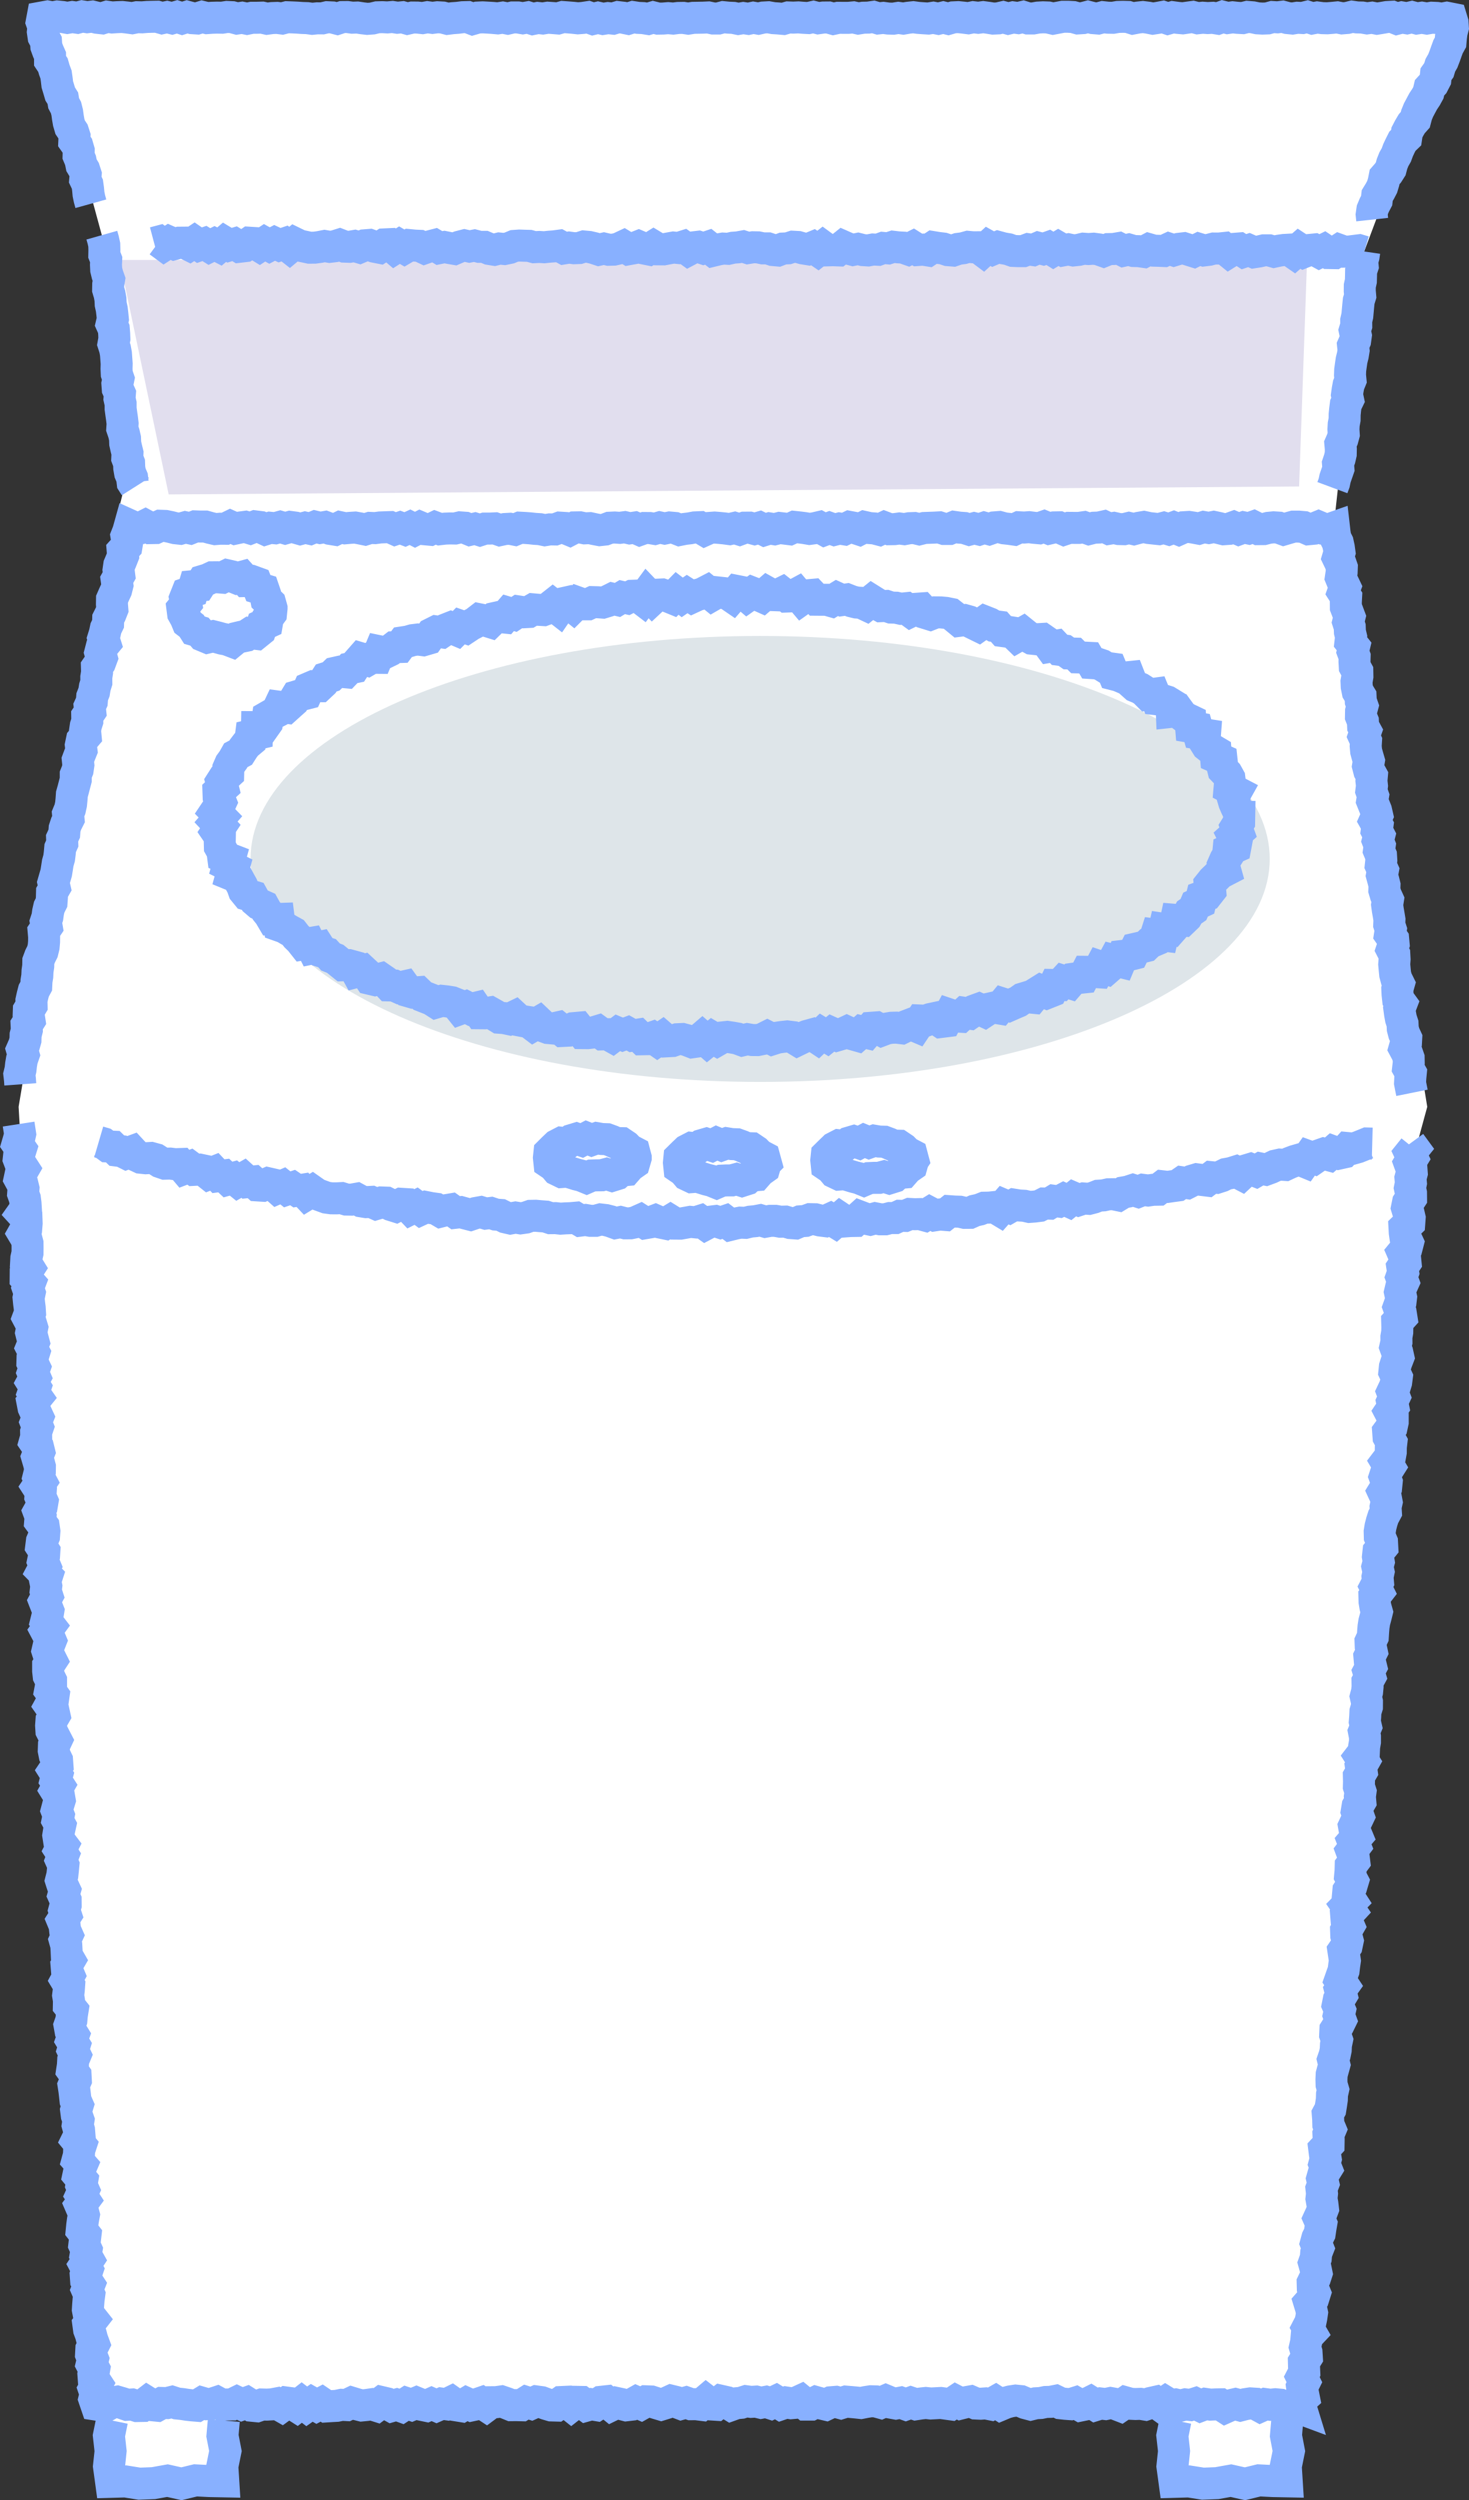
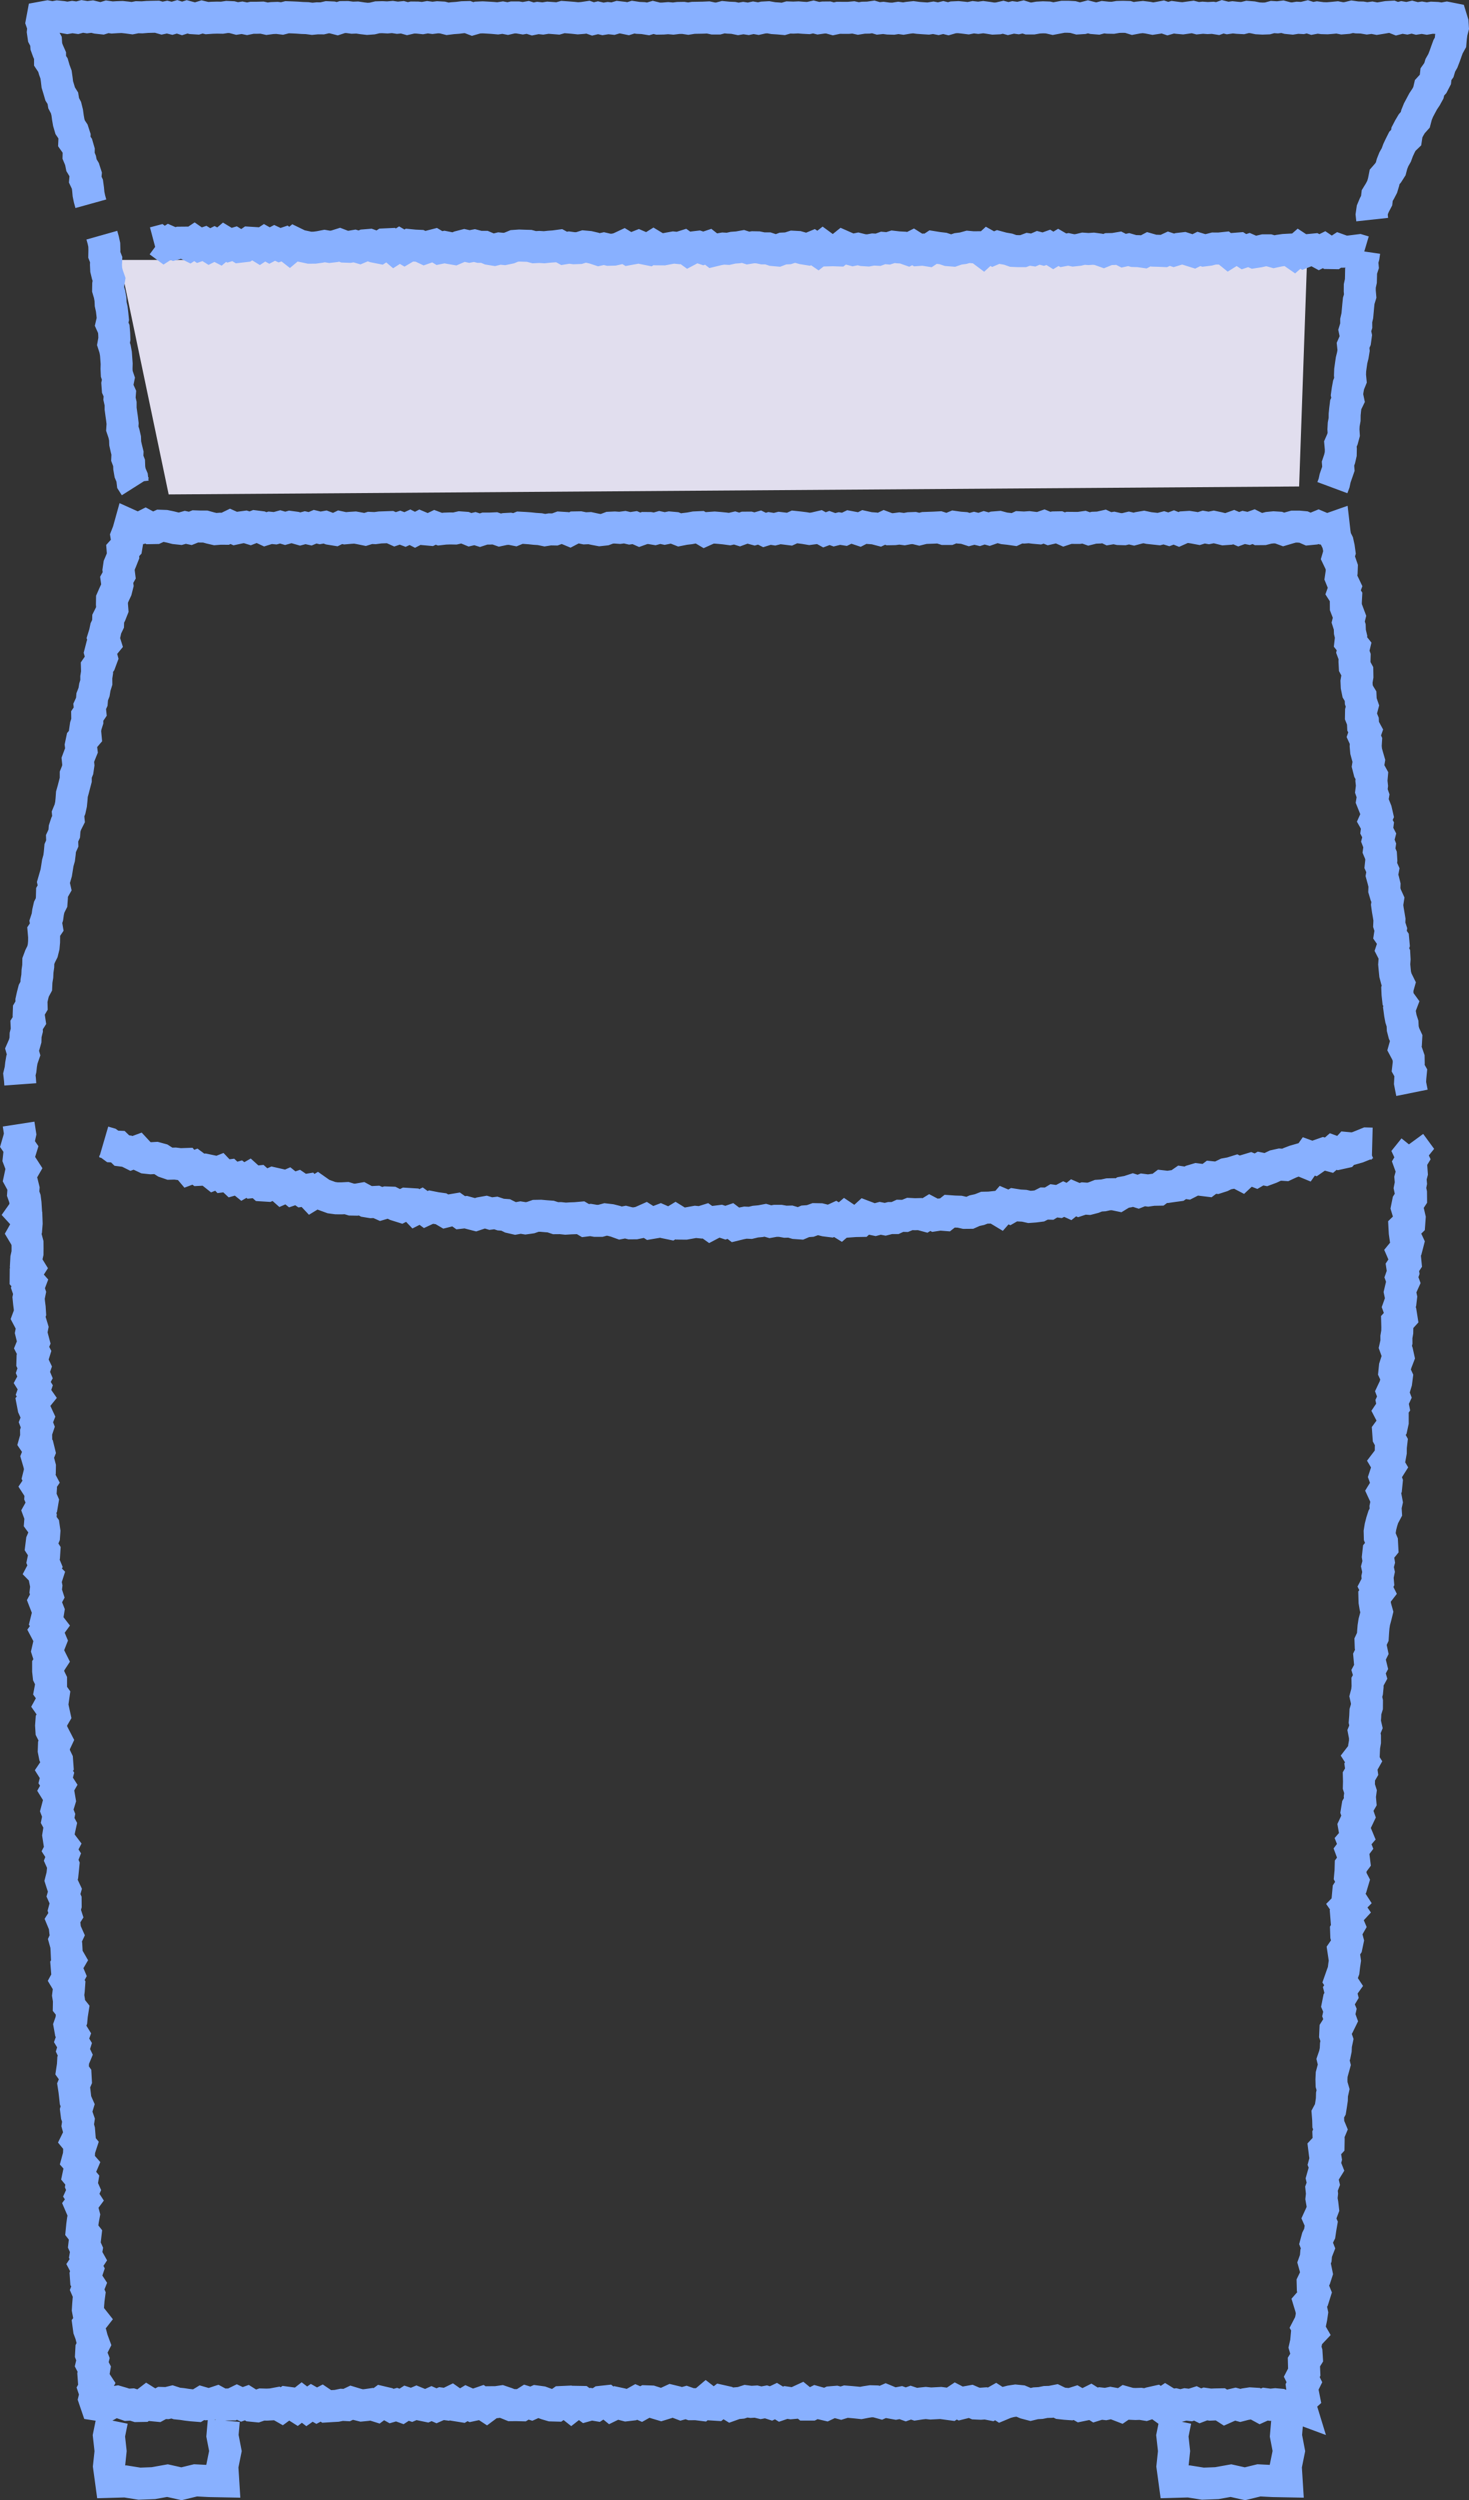
<svg xmlns="http://www.w3.org/2000/svg" id="_レイヤー_2" data-name="レイヤー 2" viewBox="0 0 326.87 556.25">
  <rect x="0" y="0" width="326.87" height="556.25" fill="#333333" stroke="none" />
  <defs>
    <style>.cls-4{fill:none;stroke:#88b0ff;stroke-width:7.12px}</style>
  </defs>
  <g id="_レイヤー_2-2" data-name="レイヤー 2">
-     <path d="m4.14 246.25 22.47-133.67 3.36-13.41-7.31-46.85L9.46 3.83l313.58.13-19.49 51.99-6.83 61.57 20.86 128.73-3.4 12.45-24.84 276.75-2.97 6.56v10.1h-24.96v-16.66l-211.67-1.58v18.24H24.77l-2.91-17.36-2.06-22.46L4.14 246.25z" style="stroke-width:0;fill:#fff" />
-     <path d="M282.53 191.1c0 27.4-50.76 49.61-113.39 49.61S55.75 218.5 55.75 191.1s50.76-49.61 113.39-49.61 113.39 22.21 113.39 49.61Z" style="fill:#dee5e9;stroke-width:0" />
    <path d="M289.07 108.23 37.53 110 26.61 57.83h264.23l-1.77 50.4z" style="fill:#e1deee;stroke-width:0" />
-     <path d="m303.55 56.01-1.11-.33-1.12.14-1.11.14-1.12.03-1.11-.4-1.12.73-1.12-.02-1.11-.75-1.12.56-1.11-.6-1.12.11-1.11.44-1.11-.73-1.13.99-1.11-.77-1.11.06-1.12.16-1.11.24-1.12-.32h-1.11l-1.12.26-1.11.17-1.12-.49-1.11.37-1.11-.72-1.12.09-1.12.7-1.1-.89-1.12.12-1.11-.01-1.12.29-1.12.14-1.11-.34-1.12.56-1.11-.35-1.11-.36-1.11.13-1.12.34-1.11-.37-1.12.52-1.11-.05-1.11-.03-1.12-.32-1.12.59-1.12-.16-1.12-.03-1.11-.32-1.13.25-1.11-.57-1.12.19-1.12.02-1.12.46-1.12-.4-1.11-.15-1.12.08-1.12-.08-1.12.27-1.12.12-1.12-.24-1.11.21-1.12-.65-1.12.68-1.11-.69-1.12.4-1.12-.29-1.12.49-1.11-.17-1.12.42h-1.11l-1.12-.05-1.11-.39-1.12-.19-1.11-.3-1.12.48-1.11-.62-1.12 1.03-1.11-.83-1.12.01-1.11-.1-1.12.31-1.11.14-1.11.38-1.12-.09-1.11-.37-1.11-.13-1.11-.18-1.12.74-1.11-.18-1.11.08-1.11-.7-1.11.56-1.11-.39-1.12-.06-1.11-.13-1.11.36-1.11-.1-1.12.41-1.12-.06-1.11.21-1.12-.07-1.12-.28-1.11.23-1.12-.3-1.11-.49-1.12.9-1.11-.04-1.11.03-1.12-.82-1.11.87-1.11-.76-1.11.46-1.12-.18-1.12-.32-1.11-.06-1.12.36-1.11.05-1.12.43-1.11-.1-1.11-.37h-1.11l-1.11-.23-1.1-.02-1.11.18-1.11-.36-1.11.2-1.1.08-1.11.25-1.1-.06-1.11.2-1.11.27-1.1-.87-1.1.37-1.11-.37-1.1.13-1.11.59-1.1-.79-1.11.35-1.1-.11-1.11.2-1.1.21-1.11-.01-1.11-.67-1.11.69-1.11-.22-1.1-.47-1.11.44-1.11.2-1.1-.67-1.11.52-1.1.25-1.11.03-1.1-.26-1.11.25-1.1-.36-1.11-.26-1.1-.1-1.11.35-1.11.04-1.1-.15-1.11.18-1.1-.6-1.11.15-1.11.08-1.11.12-1.1-.07-1.11.06-1.11-.3-1.11-.03-1.11-.04-1.11.08-1.11.46-1.11.23-1.11-.11-1.11.28-1.11-.18-1.1-.47h-1.11l-1.11-.29-1.12.22-1.1-.25-1.12.29-1.11.48-1.11-.19-1.11-.22-1.12.23-1.1-.66-1.12.29-1.11.39-1.11-.52-1.11-.05-1.11-.11-1.12.66-1.11-.65-1.12.72-1.1-.94-1.12.05-1.12.74-1.11-.22-1.1-.4-1.11.09-1.11.47-1.11-.33-1.11.19-1.11-.04-1.11-.43-1.11.35-1.11.13-1.11-.19-1.12.22-1.11.15-1.12.01-1.11-.24-1.11-.23-1.11-.54-1.12.94-1.11-.87-1.12.38-1.1-.52-1.13.6-1.1-.62-1.12.74-1.11-.68-1.11-.07-1.12.77-1.12.13-1.1-.68-1.12.34-1.11-.67-1.13.96-1.11-.57-1.13.57-1.1-.69-1.12.39-1.11-.77-1.13.75-1.11-.55-1.13.01-1.12.31-1.11-.49-1.14.73-1.11-.82-1.13.3M305.34 254.43l-1.15-.03-1.03.42-1.04.42-1.06.3-1.17-.11-.9.98-1.08.24-1.25-.46-.94.82-1.22-.33-1.05.37-.98.68-1.24-.45-.86 1.22-1.24-.51-1.07.31-1.05.4-1.03.48-1.15-.08-1.08.24-1.03.49-1.05.39-1.18-.24-1.01.59-1.23-.49-1.06.32-.96.9-1.25-.65-1.06.33-1.09.2-1.04.51-1.06.34-1.15-.12-.99.75-1.15-.14-1.15-.15-1.07.32-1.04.53-1.15-.17-1.01.7-1.1.15-1.1.16-1.14-.13-1 .76-1.12.02-1.1.16-1.15-.15-1.05.42-1.18-.38-1.07.35-1.1.19-1.03.63-1.15-.24-1.12.02-1.09.24-1.11.07-1.06.42-1.08.28-1.13-.08-1.08.36-1.18-.51-1.01.82-1.19-.54-1.05.55-1.14-.16-1.04.63-1.12-.03-1.06.54-1.1.14-1.11.08-1.15-.26-1.12-.06-1.14-.18-1.05.6-1.17-.5-1 1.14-1.18-.71-1.11.12-1.11.02-1.07.42-1.09.24-1.08.48-1.11.01-1.14-.26-1.11-.03-1.12-.08-1.05.83-1.12-.09-1.1.17-1.16-.61-1.06.65-1.14-.31-1.11.03-1.12-.06-1.08.44-1.11-.03-1.09.5h-1.11l-1.09.28h-1.12l-1.12-.22-1.1.3-1.13-.24-1.13-.43-1.06.96-1.11.02-1.11.08-1.15-.77-1.07.92-1.15-.71-1.09.5-1.12-.14-1.12-.28-1.11-.02-1.1.4-1.11.08-1.09.47-1.12-.08-1.12-.33-1.11.03-1.12-.2h-1.11l-1.11.2-1.12-.33-1.1.21-1.11.1-1.11.27-1.11-.05-1.11.22-1.11.27-1.12-.85-1.11.38-1.11-.37-1.11.14-1.12.59-1.11-.79-1.11.35-1.11-.11-1.11.2-1.12.2-1.11-.01-1.1-.68-1.12.68-1.11-.23-1.11-.49-1.12.43-1.11.19-1.1-.7-1.12.5-1.12.23-1.12.01-1.1-.28-1.12.22-1.1-.4-1.1-.28-1.11-.13-1.13.31h-1.11l-1.11-.19-1.12.14-1.08-.64-1.12.1-1.11.04-1.12.07-1.11-.12-1.11.01-1.09-.36-1.11-.08-1.11-.1-1.11.02-1.14.4-1.13.16-1.1-.18-1.14.21-1.09-.25-1.08-.54-1.11-.08-1.08-.36-1.13.14-1.09-.33-1.13.2-1.16.39-1.09-.28-1.09-.3-1.13.13-1.05-.75-1.13.19-1.15.29-1.06-.62-1.1-.15-1.1-.22-1.18.55-1.03-.76-1.19.6-1-1.05-1.11-.07-1.2.61-1.08-.34-1.05-.53-1.12-.04-1.16.34-1.06-.47-1.14.06-1.09-.18-1.05-.57-1.15.2-1.12-.02-1.08-.33-1.13.06-1.13-.01-1.1-.15-1.07-.39-1.06-.39-1.01-.71-1.25.76-.96-1.02-1.16.19-1.01-.69-1.2.41-.98-.79-1.23.54-.97-.86-1.09-.25-1.24.55-1.12-.07-.96-.86-1.16.12-.96-.87-1.29.74-.97-.78-1.21.34-.95-.89-1.17.15-.92-.97-1.25.5-.97-.77-1.08-.23-1.16.06-.97-.72-1.25.47-.89-1.05-1.15.04-1.11-.14-1.16.03-1.05-.36-.99-.63-1.07-.29-1.16.07-1.12-.12-1.02-.48-.88-.95-1.3.48-1-.5-1.12-.14-.89-.87-1.14-.05-.94-.69-1.06-.31" class="cls-4" />
+     <path d="m303.55 56.01-1.11-.33-1.12.14-1.11.14-1.12.03-1.11-.4-1.12.73-1.12-.02-1.11-.75-1.12.56-1.11-.6-1.12.11-1.11.44-1.11-.73-1.13.99-1.11-.77-1.11.06-1.12.16-1.11.24-1.12-.32h-1.11l-1.12.26-1.11.17-1.12-.49-1.11.37-1.11-.72-1.12.09-1.12.7-1.1-.89-1.12.12-1.11-.01-1.12.29-1.12.14-1.11-.34-1.12.56-1.11-.35-1.11-.36-1.11.13-1.12.34-1.11-.37-1.12.52-1.11-.05-1.11-.03-1.12-.32-1.12.59-1.12-.16-1.12-.03-1.11-.32-1.13.25-1.11-.57-1.12.19-1.12.02-1.12.46-1.12-.4-1.11-.15-1.12.08-1.12-.08-1.12.27-1.12.12-1.12-.24-1.11.21-1.12-.65-1.12.68-1.11-.69-1.12.4-1.12-.29-1.12.49-1.11-.17-1.12.42h-1.11l-1.12-.05-1.11-.39-1.12-.19-1.11-.3-1.12.48-1.11-.62-1.12 1.03-1.11-.83-1.12.01-1.11-.1-1.12.31-1.11.14-1.11.38-1.12-.09-1.11-.37-1.11-.13-1.11-.18-1.12.74-1.11-.18-1.11.08-1.11-.7-1.11.56-1.11-.39-1.12-.06-1.11-.13-1.11.36-1.11-.1-1.12.41-1.12-.06-1.11.21-1.12-.07-1.12-.28-1.11.23-1.12-.3-1.11-.49-1.12.9-1.11-.04-1.11.03-1.12-.82-1.11.87-1.11-.76-1.11.46-1.12-.18-1.12-.32-1.11-.06-1.12.36-1.11.05-1.12.43-1.11-.1-1.11-.37h-1.11l-1.11-.23-1.1-.02-1.11.18-1.11-.36-1.11.2-1.1.08-1.11.25-1.1-.06-1.11.2-1.11.27-1.1-.87-1.1.37-1.11-.37-1.1.13-1.11.59-1.1-.79-1.11.35-1.1-.11-1.11.2-1.1.21-1.11-.01-1.11-.67-1.11.69-1.11-.22-1.1-.47-1.11.44-1.11.2-1.1-.67-1.11.52-1.1.25-1.11.03-1.1-.26-1.11.25-1.1-.36-1.11-.26-1.1-.1-1.11.35-1.11.04-1.1-.15-1.11.18-1.1-.6-1.11.15-1.11.08-1.11.12-1.1-.07-1.11.06-1.11-.3-1.11-.03-1.11-.04-1.11.08-1.11.46-1.11.23-1.11-.11-1.11.28-1.11-.18-1.1-.47h-1.11l-1.11-.29-1.12.22-1.1-.25-1.12.29-1.11.48-1.11-.19-1.11-.22-1.12.23-1.1-.66-1.12.29-1.11.39-1.11-.52-1.11-.05-1.11-.11-1.12.66-1.11-.65-1.12.72-1.1-.94-1.12.05-1.12.74-1.11-.22-1.1-.4-1.11.09-1.11.47-1.11-.33-1.11.19-1.11-.04-1.11-.43-1.11.35-1.11.13-1.11-.19-1.12.22-1.11.15-1.12.01-1.11-.24-1.11-.23-1.11-.54-1.12.94-1.11-.87-1.12.38-1.1-.52-1.13.6-1.1-.62-1.12.74-1.11-.68-1.11-.07-1.12.77-1.12.13-1.1-.68-1.12.34-1.11-.67-1.13.96-1.11-.57-1.13.57-1.1-.69-1.12.39-1.11-.77-1.13.75-1.11-.55-1.13.01-1.12.31-1.11-.49-1.14.73-1.11-.82-1.13.3M305.34 254.43l-1.15-.03-1.03.42-1.04.42-1.06.3-1.17-.11-.9.98-1.08.24-1.25-.46-.94.82-1.22-.33-1.05.37-.98.68-1.24-.45-.86 1.22-1.24-.51-1.07.31-1.05.4-1.03.48-1.15-.08-1.08.24-1.03.49-1.05.39-1.18-.24-1.01.59-1.23-.49-1.06.32-.96.9-1.25-.65-1.06.33-1.09.2-1.04.51-1.06.34-1.15-.12-.99.75-1.15-.14-1.15-.15-1.07.32-1.04.53-1.15-.17-1.01.7-1.1.15-1.1.16-1.14-.13-1 .76-1.12.02-1.1.16-1.15-.15-1.05.42-1.18-.38-1.07.35-1.1.19-1.03.63-1.15-.24-1.12.02-1.09.24-1.11.07-1.06.42-1.08.28-1.13-.08-1.08.36-1.18-.51-1.01.82-1.19-.54-1.05.55-1.14-.16-1.04.63-1.12-.03-1.06.54-1.1.14-1.11.08-1.15-.26-1.12-.06-1.14-.18-1.05.6-1.17-.5-1 1.14-1.18-.71-1.11.12-1.11.02-1.07.42-1.09.24-1.08.48-1.11.01-1.14-.26-1.11-.03-1.12-.08-1.05.83-1.12-.09-1.1.17-1.16-.61-1.06.65-1.14-.31-1.11.03-1.12-.06-1.08.44-1.11-.03-1.09.5h-1.11l-1.09.28l-1.12-.22-1.1.3-1.13-.24-1.13-.43-1.06.96-1.11.02-1.11.08-1.15-.77-1.07.92-1.15-.71-1.09.5-1.12-.14-1.12-.28-1.11-.02-1.1.4-1.11.08-1.09.47-1.12-.08-1.12-.33-1.11.03-1.12-.2h-1.11l-1.11.2-1.12-.33-1.1.21-1.11.1-1.11.27-1.11-.05-1.11.22-1.11.27-1.12-.85-1.11.38-1.11-.37-1.11.14-1.12.59-1.11-.79-1.11.35-1.11-.11-1.11.2-1.12.2-1.11-.01-1.1-.68-1.12.68-1.11-.23-1.11-.49-1.12.43-1.11.19-1.1-.7-1.12.5-1.12.23-1.12.01-1.1-.28-1.12.22-1.1-.4-1.1-.28-1.11-.13-1.13.31h-1.11l-1.11-.19-1.12.14-1.08-.64-1.12.1-1.11.04-1.12.07-1.11-.12-1.11.01-1.09-.36-1.11-.08-1.11-.1-1.11.02-1.14.4-1.13.16-1.1-.18-1.14.21-1.09-.25-1.08-.54-1.11-.08-1.08-.36-1.13.14-1.09-.33-1.13.2-1.16.39-1.09-.28-1.09-.3-1.13.13-1.05-.75-1.13.19-1.15.29-1.06-.62-1.1-.15-1.1-.22-1.18.55-1.03-.76-1.19.6-1-1.05-1.11-.07-1.2.61-1.08-.34-1.05-.53-1.12-.04-1.16.34-1.06-.47-1.14.06-1.09-.18-1.05-.57-1.15.2-1.12-.02-1.08-.33-1.13.06-1.13-.01-1.1-.15-1.07-.39-1.06-.39-1.01-.71-1.25.76-.96-1.02-1.16.19-1.01-.69-1.2.41-.98-.79-1.23.54-.97-.86-1.09-.25-1.24.55-1.12-.07-.96-.86-1.16.12-.96-.87-1.29.74-.97-.78-1.21.34-.95-.89-1.17.15-.92-.97-1.25.5-.97-.77-1.08-.23-1.16.06-.97-.72-1.25.47-.89-1.05-1.15.04-1.11-.14-1.16.03-1.05-.36-.99-.63-1.07-.29-1.16.07-1.12-.12-1.02-.48-.88-.95-1.3.48-1-.5-1.12-.14-.89-.87-1.14-.05-.94-.69-1.06-.31" class="cls-4" />
    <path d="m4.14 250.09.17 1.1.17 1.1-.25 1.12-.33 1.13.74 1.07-.35 1.13-.12 1.12.41 1.08.69 1.07-.66 1.15-.24 1.12.59 1.08.27 1.09-.08 1.11.39 1.09.14 1.1.07 1.1-.82 1.16.96 1.05.04 1.11-.09 1.11-.65 1.15.64 1.07.29 1.09.01 1.11-.01 1.1-.26 1.13-.06 1.11.66 1.07-.74 1.15-.01 1.11.93 1.05-.43 1.14.38 1.09-.23 1.12.11 1.1.14 1.1.07 1.11-.42 1.13.57 1.08.33 1.09-.22 1.12.27 1.09.29 1.09-.47 1.14.56 1.08-.35 1.13-.03 1.11.51 1.08-.39 1.13.46 1.09-.62 1.14.67 1.07-.39 1.14.74 1.06-.95 1.17.21 1.1.49 1.08.5 1.08-.45 1.14.42 1.08-.38 1.13.02 1.1-.32 1.13.72 1.06.27 1.1-.45 1.13.32 1.09.29 1.09-.02 1.11-.28 1.12.57 1.08-.78 1.15.69 1.07-.07 1.11.47 1.08-.19 1.12-.64 1.15.4 1.08-.09 1.12.78 1.06.16 1.1-.08 1.12-.48 1.13-.14 1.12.69 1.07-.07 1.12-.23 1.12.45 1.08-.61 1.15 1.03 1.05-.36 1.13.22 1.1-.13 1.12.35 1.09-.62 1.15.42 1.08.43 1.09-.18 1.12-.28 1.13.82 1.06-.85 1.16.57 1.08.45 1.08-.45 1.14-.26 1.12.35 1.09.54 1.08-.75 1.15v1.12l.12 1.1.53 1.08v1.11l-.21 1.12.77 1.07-.16 1.12-.63 1.15.75 1.07.24 1.1-.67 1.15-.08 1.11.07 1.11.54 1.08.56 1.08-.54 1.15-.04 1.12.22 1.1.52 1.08.08 1.11-.78 1.16.68 1.08-.29 1.13.69 1.07-.66 1.15.67 1.08.19 1.1-.35 1.14-.3 1.13.42 1.09-.23 1.13.58 1.08-.25 1.13-.18 1.13.17 1.1.81 1.07-.59 1.15.69 1.07-.44 1.14.49 1.09-.11 1.12-.12 1.13-.29 1.13.35 1.09.51 1.09-.32 1.14.48 1.08.01 1.12-.31 1.13.36 1.1-.74 1.16.45 1.09.12 1.11.48 1.08-.53 1.15.31 1.1.06 1.11.05 1.12.62 1.08-.67 1.15.09 1.11.46 1.09-.63 1.16.65 1.08-.08 1.12-.14 1.12.18 1.11-.02 1.12.84 1.06-.18 1.13-.1 1.12-.4 1.14.2 1.11.66 1.07-.41 1.15.65 1.07-.35 1.14.52 1.09-.47 1.14-.06 1.12-.17 1.13.76 1.07.06 1.11-.49 1.15.17 1.1.13 1.11.12 1.11.48 1.09-.34 1.13.14 1.11.38 1.09-.17 1.13.3 1.1.09 1.1-.57 1.16.87 1.06-.37 1.13-.05 1.12-.31 1.14.92 1.05-.49 1.15-.24 1.13.87 1.06-.19 1.13.48 1.08-.52 1.15.69 1.06-.87 1.17.47 1.09.29 1.09-.21 1.13-.15 1.12-.11 1.12.83 1.06-.13 1.12-.13 1.12.49 1.08-.19 1.12.6 1.07-.77 1.17.56 1.07-.38 1.13.08 1.11.69 1.06-.45 1.14.47 1.08-.15 1.12-.09 1.11-.07 1.12.21 1.1.83 1.05-.92 1.18.15 1.1.4 1.08.28 1.09.4 1.08-.58 1.15-.06 1.12.42 1.07-.27 1.13.56 1.07-.19 1.12.08 1.1.69 1.05-.64 1.17.36 1.07-.28 1.14.43 1.26 1.3.2 1.11-.06 1.11-.62 1.12-.18 1.1.32 1.11.38 1.11-.07 1.11.35 1.11-.02 1.12-.86 1.1.69 1.12.11 1.11-.61 1.11.03 1.11-.27 1.11.36 1.11.11 1.11.17 1.11.13 1.11.09 1.11-.68 1.11.32 1.11-.08 1.12-.37 1.1.6 1.12-.07 1.11-.01 1.11-.54 1.11.53 1.11-.4 1.11.7 1.11.11 1.11-.39 1.11.03 1.11-.06 1.11-.21 1.11.63 1.11-.81 1.12.15 1.11.7 1.11-.87 1.11.85 1.11-.78 1.11.63 1.11-.58 1.11.75 1.11-.07 1.11-.06 1.11-.23 1.11.06 1.11-.53 1.12.34 1.11.28 1.11-.11 1.11-.16 1.11.35 1.11-.83 1.11.26 1.11.62 1.11-.32 1.11.4 1.11-.72 1.11.37 1.11-.47 1.12.46 1.11.23 1.11-.5 1.11.49 1.11-.49 1.11.15 1.11-.54 1.11.78 1.11.18 1.11-.67 1.11.5 1.11-.24 1.11-.38 1.12.73 1.1-.82 1.11-.01 1.11-.16 1.12.38 1.11.45 1.11-.01 1.11.03 1.11-.7 1.11.35 1.11-.5 1.11.15 1.11.41 1.12.33 1.11.03 1.11-.79 1.11-.05 1.11.88 1.11-.87 1.11.02 1.11.82 1.11-.31 1.12.19 1.1-.73 1.11-.12 1.12.91 1.11-.54 1.11.24 1.11.29 1.11-.13 1.11-.62 1.11.48 1.11-.62 1.11.04 1.12.36 1.11.33 1.11-.34 1.11-.51 1.11.27 1.11.42 1.11-.31 1.11.39 1.12-.01 1.11.14 1.11-.94 1.11.86 1.11.07 1.11-.87 1.11.25 1.11.69 1.11-.4 1.11-.1 1.11-.36 1.12.15 1.11-.07 1.11.27 1.11-.21 1.11.36 1.11-.53 1.11.69 1.11-.38 1.12.17 1.11-.1 1.11-.51 1.11.91h1.11l1.11-.56 1.11.31 1.11.26 1.12-.53 1.11-.09 1.11.3 1.11-.35 1.11.09 1.11.1 1.11.12 1.11-.22 1.11-.17 1.12.03 1.11.31 1.11-.49 1.11.46 1.11.2 1.11-.21 1.11.4 1.11-.4 1.11.37 1.12-.17 1.11-.12 1.11.12 1.11-.06 1.11-.06 1.11.15 1.11.15 1.12-.75 1.1.57 1.12-.28 1.11-.2 1.11.48 1.11.05 1.11-.08 1.11.22 1.11-.63 1.11.72 1.12-.47 1.11-.29 1.11-.17 1.11.11 1.11.47 1.11.29 1.11-.27 1.11-.06 1.12-.23 1.11-.03 1.11-.22 1.11.54 1.11.12 1.11.08 1.11-.35 1.11.64 1.11-.23 1.12-.56 1.1.69 1.12-.35 1.11.13 1.11-.23 1.11.2 1.11.43 1.12-.77 1.1.31 1.11.05 1.12-.04 1.11.18 1.11-.37 1.12-.25 1.1.8 1.12-.76 1.1.68 1.11-.14 1.11.27 1.11-.28 1.11.13 1.12-.36 1.1.55 1.12-.43 1.11.16 1.11-.05 1.11-.02 1.1.71 1.12-.5 1.12-.26 1.1.3 1.12-.29 1.11-.17 1.11.07 1.1.6 1.13-.51 1.1.15 1.12-.12 1.11.1 1.1.42 1.1.45 1.12-.45 1.32.49-.49-1.6 1.07-.97-.23-1.15-.15-1.14.52-1.05-.58-1.18.55-1.06-.05-1.12-.03-1.12.65-1.05-.07-1.12-.34-1.15.25-1.09.1-1.1.96-1.02-.68-1.18.55-1.06.23-1.09.16-1.09-.24-1.14-.35-1.15.89-1.02.34-1.08-.47-1.16-.03-1.12.51-1.06.35-1.08-.23-1.13-.32-1.15.38-1.07.09-1.11.42-1.07-.46-1.16.29-1.08.53-1.07.16-1.09.19-1.1-.51-1.16.49-1.07.4-1.07-.13-1.13-.2-1.13.12-1.11-.12-1.12.41-1.08-.26-1.13.31-1.09.65-1.05-.46-1.16.29-1.09-.18-1.13-.14-1.12.96-1.03.02-1.11-.05-1.12.45-1.07-.48-1.16-.03-1.12-.09-1.12.57-1.06.18-1.1.16-1.1.03-1.11.24-1.08-.33-1.14-.03-1.12.05-1.11.29-1.08.3-1.08-.28-1.14.37-1.08.22-1.09.05-1.11.23-1.09-.4-1.15.05-1.11.66-1.05.52-1.06-.42-1.15.25-1.1-.49-1.15.22-1.1.63-1.05-.29-1.14.75-1.05-.78-1.18.38-1.08.39-1.08.13-1.1.16-1.1-.16-1.13-.17-1.13.72-1.05.23-1.09-.31-1.15-.04-1.12.61-1.06-.49-1.16-.09-1.12.95-1.03-.82-1.19 1-1.02-.76-1.18.1-1.11.68-1.05.32-1.08-.61-1.17.1-1.11.03-1.11.78-1.05-.14-1.12-.43-1.16.78-1.04-.46-1.16.89-1.03-.48-1.16-.2-1.14.5-1.07.51-1.07-.4-1.15.18-1.1.61-1.06-.1-1.13.15-1.1-.37-1.15.03-1.12-.03-1.12.62-1.06-.16-1.13.6-1.07-.75-1.18.81-1.05.05-1.11.19-1.1v-1.12l-.22-1.14.44-1.08-.26-1.14.09-1.11.05-1.12.33-1.09.01-1.11-.26-1.15.29-1.09.11-1.11-.02-1.12.58-1.07-.34-1.15.57-1.07-.28-1.14-.1-1.13.53-1.07-.24-1.14-.04-1.13.5-1.07.07-1.12.09-1.11.17-1.1.3-1.1.27-1.1-.32-1.14-.19-1.14-.03-1.12.81-1.05-.58-1.17.56-1.07-.1-1.13.23-1.1-.25-1.15.29-1.09-.18-1.14.12-1.11.85-1.04-.06-1.13-.49-1.16-.03-1.12.18-1.11.28-1.1.35-1.09.57-1.07-.07-1.12.24-1.1-.21-1.14-.54-1.17.65-1.06.11-1.11-.42-1.16.36-1.09.67-1.06-.7-1.18.8-1.05.2-1.1.01-1.12.13-1.11-.64-1.17-.08-1.13.77-1.05.24-1.1v-1.12l-.61-1.17.71-1.06-.23-1.14.5-1.08-.44-1.15.51-1.08.33-1.09.14-1.1-.54-1.17.11-1.1.35-1.09.42-1.09-.25-1.13-.42-1.15.25-1.1-.01-1.12.19-1.1.02-1.11-.03-1.12.94-1.04-.18-1.13-.42-1.15.39-1.08.13-1.1-.24-1.13.26-1.1.48-1.07-.42-1.15.38-1.08-.17-1.13.7-1.05-.11-1.12-.5-1.15.86-1.05.28-1.08-.54-1.16-.16-1.12-.06-1.11 1.07-1.04.08-1.11-.26-1.13-.34-1.13.22-1.1.69-1.06-.01-1.11-.24-1.12.22-1.1-.1-1.12.29-1.09-.08-1.11-.41-1.13.65-1.07-.53-1.13.86-1.07-.82-1.12M314.18 243.13l-.22-1.09-.21-1.09.06-1.13.11-1.13-.59-1.05.13-1.14-.02-1.11-.37-1.07-.56-1.05.33-1.17.06-1.12-.49-1.06-.28-1.08-.05-1.11-.35-1.07-.2-1.09-.15-1.1.45-1.18-.74-1.02-.12-1.1-.05-1.12.33-1.16-.52-1.05-.29-1.08-.11-1.1-.1-1.11.08-1.13-.06-1.11-.54-1.05.39-1.17-.1-1.11-.71-1.03.18-1.15-.35-1.07.05-1.13-.18-1.09-.19-1.09-.15-1.1.18-1.14-.48-1.06-.32-1.08.04-1.12-.27-1.09-.3-1.08.21-1.14-.47-1.06.12-1.14-.07-1.11-.45-1.07.16-1.14-.41-1.06.3-1.17-.54-1.05.15-1.14-.59-1.05.53-1.19-.25-1.09-.43-1.07-.43-1.07.19-1.15-.38-1.08.14-1.14-.12-1.11.1-1.15-.58-1.05-.28-1.09.19-1.15-.32-1.09-.29-1.08-.1-1.12.07-1.13-.48-1.06.41-1.18-.57-1.05-.05-1.12-.43-1.07.02-1.13.31-1.17-.37-1.07-.05-1.12-.63-1.04-.22-1.1-.05-1.11.2-1.16-.02-1.12-.57-1.05-.06-1.11.03-1.13-.4-1.07.28-1.17-.8-1.01.13-1.14-.26-1.09-.04-1.12-.34-1.07.29-1.18-.4-1.07-.41-1.07-.01-1.12.06-1.14-.66-1.03.43-1.19-.5-1.05-.43-1.05.17-1.16.04-1.13-.37-1.07-.5-1.04.35-1.19-.15-1.1-.24-1.09-.51-1.03-.18-1.1-.14-1.22-1.22.43-1.11-.15-1.11-.47-1.11.46-1.11.11-1.11-.49-1.11-.1h-1.11l-1.11.31-1.11.33-1.11-.41-1.11-.07-1.12.11-1.11.29-1.11.01-1.11-.56-1.11.4-1.11-.23-1.11.41-1.11-.48-1.11.4-1.11.08-1.11-.28-1.11-.24-1.11.23-1.11-.2-1.11.35-1.11-.21-1.11-.17-1.11.07-1.12.5-1.11-.45-1.11.42-1.11-.34-1.11.29-1.11-.12-1.11-.12-1.11-.24-1.11.19-1.11.3-1.11-.26-1.11.27-1.11-.03-1.11-.25-1.11.19-1.11-.53-1.11.25-1.11.04-1.11.28-1.11-.4-1.11.16h-1.12l-1.11-.01-1.11.37-1.11-.49-1.11.02-1.11.26-1.11-.46-1.11.39-1.11-.1-1.11-.14-1.11.08-1.11-.06-1.11.52-1.11-.16-1.11-.12-1.11-.3-1.12.09-1.11.39-1.11-.31-1.11.38-1.11-.27-1.11.3-1.11-.36-1.11-.08-1.11-.16-1.11.46h-1.11l-1.11-.36-1.11.06-1.11.04-1.11.04-1.12.28-1.11-.27-1.11.04-1.11.21-1.11-.15-1.11.15-1.11.02-1.11-.42-1.11.53-1.11-.29-1.11-.08-1.12-.25-1.11.57-1.11-.37-1.11-.21-1.11.54-1.11-.18-1.11.28-1.11-.4-1.11.42-1.12-.62-1.11.26-1.11.15-1.11-.19-1.11-.14-1.11-.12-1.11.51-1.11-.14-1.11-.13-1.11.28-1.12-.18-1.11.35-1.11-.55-1.11.32-1.11-.3-1.11.01-1.11.41-1.11-.35-1.12.26-1.11-.15-1.11-.11-1.11-.09-1.11.08-1.11.5-1.11-.66-1.11.05-1.12.21-1.11.13-1.11.22-1.11-.44-1.11-.1-1.11.23-1.11-.24-1.11.32-1.12-.19-1.11-.01-1.11.4-1.11-.49-1.11.17-1.11-.26-1.11.15-1.12-.08-1.11.05-1.11.42-1.11.12-1.11-.21-1.11-.24-1.11.05-1.11-.23-1.12.02-1.11.58-1.11-.46-1.11-.07-1.11.41-1.11-.02-1.11.18-1.11-.23-1.12-.07-1.11-.12-1.11-.08-1.11-.06-1.11.46-1.11-.22-1.11.06-1.12.24-1.11-.39-1.11.05h-1.11l-1.11.36-1.11-.35-1.11.26-1.11-.46-1.12-.08-1.11.26-1.11-.02-1.11.04-1.11.13-1.11-.42-1.11.54-1.11-.1-1.11-.47-1.12.58-1.11-.57-1.11.51-1.11-.42-1.11.38-1.11-.5-1.11.04-1.11.04-1.12.15-1.11-.05-1.11.35-1.11-.23-1.11-.2-1.11.07-1.11.1-1.11-.24-1.12.55-1.11-.18-1.11-.42-1.11.2-1.11-.27-1.11.47-1.11-.25-1.11.3-1.11-.32-1.11-.15-1.12.32-1.11-.33-1.11.31-1.11-.11-1.11.35-1.11-.52-1.11-.14-1.12.44-1.1-.34-1.12.15-1.11.24-1.11-.5-1.11.54-1.11-.01-1.11.09-1.11-.26-1.11-.31h-1.11l-1.11-.04-1.12.45-1.11-.24-1.11.32-1.11-.12-1.11-.28-1.11-.23-1.11-.04-1.11.51-1.11.02-1.11-.6-1.11.56-1.11-.02-1.22-.55-.37 1.33-.41 1.05.19 1.19-.18 1.09-.85.94.09 1.16-.41 1.04-.44 1.04-.16 1.1.15 1.17-.56 1.01.16 1.17-.27 1.07-.48 1.03-.45 1.03-.02 1.13.09 1.15-.41 1.04-.51 1.02-.03 1.13-.49 1.02-.23 1.09-.33 1.06.38 1.21-.79.96-.28 1.08.33 1.2-.39 1.05-.68.99.03 1.14-.17 1.1.01 1.13-.33 1.06-.18 1.1-.41 1.05-.09 1.11-.47 1.03.12 1.15-.67.99.02 1.14-.34 1.06-.16 1.09.11 1.16-.82.96-.23 1.09.14 1.16-.42 1.04-.39 1.05.12 1.16-.16 1.1-.42 1.04v1.14l-.28 1.07-.28 1.08-.3 1.07-.08 1.12-.11 1.11-.24 1.09-.43 1.05.11 1.16-.52 1.03-.35 1.07-.08 1.12-.48 1.04.04 1.15-.46 1.04-.1 1.12-.14 1.11-.3 1.07-.17 1.1-.18 1.11-.31 1.07-.31 1.07.27 1.19-.58 1.02-.03 1.13-.08 1.12-.52 1.03-.25 1.09-.15 1.1-.35 1.07.2 1.17-.68 1 .1 1.16-.01 1.13-.1 1.11-.27 1.08-.52 1.04-.39 1.05-.02 1.13-.16 1.1-.05 1.12-.18 1.1-.05 1.12-.55 1.02-.28 1.08-.24 1.09.03 1.13-.61 1.03-.04 1.12.18 1.17-.64 1.01.05 1.14-.27 1.08-.03 1.12-.3 1.07-.46 1.05.34 1.18-.37 1.06-.19 1.1-.12 1.1-.26 1.08.13 1.13.08 1.09M296.47 108.49l.38-1.02.23-1.07.36-1.05.37-1.06-.09-1.14.36-1.06.25-1.08.02-1.11-.1-1.13.46-1.05.29-1.08-.07-1.12.06-1.1.2-1.09.01-1.11.11-1.1.14-1.1.51-1.05-.24-1.14.15-1.09.2-1.09.43-1.06-.11-1.13.04-1.11.15-1.1.16-1.1.27-1.08.18-1.1-.12-1.13.47-1.07.15-1.1-.24-1.14.33-1.08-.01-1.12.25-1.09.1-1.1.1-1.1.11-1.1.33-1.08-.1-1.13.01-1.11.24-1.09.03-1.11.02-1.11.35-1.07-.1-1.12.3-1.08.16-1.09M22.66 52.32l.3 1.06.24 1.09.03 1.11-.02 1.12.42 1.07-.05 1.12.05 1.11.26 1.08.38 1.08-.19 1.13-.02 1.11.32 1.08.2 1.1.05 1.1.24 1.09.13 1.1.11 1.11-.27 1.14.48 1.07.09 1.1.04 1.11-.2 1.13.35 1.08.2 1.1.08 1.11.08 1.11-.03 1.12.05 1.11.37 1.09-.23 1.14.08 1.11.48 1.07-.09 1.13.25 1.1v1.12l.15 1.1.16 1.11.13 1.1-.07 1.13.36 1.07.25 1.09.04 1.12.24 1.08.27 1.09-.05 1.13.4 1.05.04 1.12.19 1.1.44 1.03.13 1.11.59.93M305.33 48.86l-.12-1.1.16-1.1.43-1.03.52-.99.13-1.14.59-.96.51-.98.32-1.07.22-1.12.76-.87.6-.94.29-1.09.41-1.03.55-.97.38-1.05.47-1 .5-.99.84-.81.17-1.16.51-.98.57-.96.77-.86.29-1.1.42-1.04.52-.98.53-.99.62-.93.54-.98.26-1.11.79-.86.51-.99.13-1.17.65-.92.32-1.07.56-.98.4-1.04.37-1.04.38-1.05.55-.99.1-1.13.15-1.1.28-1.07-.07-1.09-.27-.88-1.01-.2-1.11.21-1.11-.17-1.11-.05-1.11.19-1.11-.19-1.11.17-1.11-.3-1.11.26-1.11-.19-1.11.29-1.11-.44-1.11.06-1.11.19-1.11.18-1.11-.22-1.1.15-1.11-.19-1.11-.02-1.1-.16-1.11.28-1.11.09-1.1-.22-1.11.11-1.11.09-1.1-.03-1.11-.15-1.11.21-1.11-.36-1.1.27-1.11-.06-1.11.18-1.11-.11-1.11-.3-1.1.14-1.11-.07-1.11.31-1.11.04-1.11-.06-1.11-.23-1.11-.09-1.1.27-1.11-.06-1.11-.12-1.11.16-1.11-.28-1.11.41-1.11-.18-1.11.06-1.11-.08-1.11.12-1.11-.29-1.11.15-1.11.16-1.11-.1-1.11-.15-1.11.32-1.11-.38-1.11.21-1.11.17-1.11-.22-1.11-.14-1.11.12-1.11.21-1.11-.35-1.11-.03-1.11.03-1.11.19-1.11-.02-1.11-.12-1.11.3-1.11-.09-1.12-.29-1.11.29-1.11.07-1.11-.31-1.11-.06h-1.11l-1.11.21-1.11.21-1.12-.26-1.1-.04-1.11.06-1.11.2h-1.11l-1.11-.35-1.11.26-1.11-.15-1.11.27-1.11-.31-1.11.26-1.11.05-1.11-.18-1.11-.15-1.11.15-1.11-.13-1.12.23-1.11-.14-1.11-.11-1.11.05-1.11.32-1.11-.28-1.11.27-1.11-.22-1.11.18-1.12-.07-1.11-.08-1.11-.15-1.11.12-1.11.19-1.11-.16-1.12.18-1.11-.03-1.11-.15-1.11.12-1.12-.34-1.11.16-1.11.02-1.11.18-1.11-.25-1.11.1h-1.11l-1.12-.01-1.11.24-1.11-.31-1.11.01-1.12.16-1.11-.29-1.11.25-1.11-.06-1.12-.09-1.11.05-1.11-.04-1.12.33-1.11-.1-1.11-.07-1.12-.2-1.11.06-1.11.25-1.12-.2-1.11.24-1.12-.17-1.11.19-1.11-.23-1.12-.05-1.11-.11-1.12.3h-1.11l-1.12-.24-1.11.05-1.12.02-1.11.02-1.11.18-1.12-.17-1.11.02-1.12.14-1.12-.1-1.11.09-1.12.02-1.11-.28-1.12.34-1.11-.18-1.12-.05-1.11-.17-1.12.36-1.11-.23-1.12-.13-1.12.34-1.11-.12-1.12.18-1.11-.26-1.12.27-1.11-.4-1.12.17-1.12.09-1.11-.12-1.12-.09-1.11-.08-1.12.32-1.12-.09-1.11-.08-1.12.18-1.11-.12-1.12.23-1.12-.36-1.11.2-1.12-.19h-1.11l-1.12.26-1.12-.22-1.11.17-1.12-.1-1.11-.07-1.12-.06-1.12.05-1.11.32-1.12-.43-1.11.03-1.12.14-1.12.08-1.11.14-1.12-.29-1.11-.06-1.12.14-1.12-.15-1.11.2-1.12-.12-1.11-.01-1.12.26-1.11-.32-1.12.11-1.11-.17-1.12.1-1.11-.06-1.12.03-1.12.27-1.11.08-1.12-.13-1.11-.17-1.12.04-1.11-.15-1.11.01-1.12.37-1.11-.29-1.12-.05-1.11.26-1.12-.01-1.11.11-1.12-.15L67.22 4l-1.11-.08-1.12-.05-1.11-.04-1.12.29-1.11-.14-1.11.04-1.12.15-1.11-.25-1.11.03h-1.11l-1.12.23-1.11-.23-1.11.17-1.12-.3-1.11-.05-1.11.17-1.11-.02-1.11.03-1.12.08-1.11-.27-1.11.35-1.11-.07-1.11-.3-1.12.36-1.11-.36-1.12.33-1.11-.27-1.11.24-1.11-.32-1.12.02-1.11.03-1.11.09-1.11-.03-1.11.22-1.11-.15-1.11-.12-1.11.04-1.11.07-1.11-.16-1.11.35-1.11-.12-1.11-.27-1.11.14-1.11-.18-1.1.3-1.11-.16-1.11.19-1.1-.2-1.11-.11-1.11.21-1.09-.21-1.09.2-.19 1.02.37 1.06-.12 1.14.16 1.09.54 1.01.07 1.12.38 1.04.45 1.02v1.15l.64.96.31 1.06.38 1.03.16 1.11.13 1.11.32 1.05.31 1.06.6.96.18 1.1.52.99.27 1.08.15 1.11.19 1.1.31 1.06.64.96.34 1.05-.05 1.17.67.95.31 1.07-.03 1.15.43 1.03.22 1.08.59.98.34 1.06-.1 1.16.48 1.02.15 1.1.1 1.1.22 1.07.3 1.08M49.8 538.52l-.3 3.39.66 3.4-.69 3.4.21 3.34-3.06-.06-3.12-.16-3.12.76-3.12-.7-3.12.56-3.12.12-3.12-.5-3.18.09-.47-3.45.36-3.39-.38-3.4.69-3.4M286.43 538.52l-.29 3.39.65 3.4-.69 3.4.21 3.34-3.06-.06-3.12-.16-3.11.76-3.12-.7-3.12.56-3.12.12-3.13-.5-3.18.09-.47-3.45.36-3.39-.38-3.4.69-3.4" class="cls-4" />
-     <path d="m275.74 181.74-.02 1.13-.66 1.07.43 1.19-1.05.94.65 1.29-.21 1.12-1.52.68-.11 1.12-.59.94-.44 1 .41 1.47-1.18.61-.79.8-.81.78-.68.85.12 1.48-.69.88-1.19.44-.3 1.23-1.09.5-.47 1.1-.93.64-.58 1.02-.81.78-1.56-.13-.3 1.39-.75.85-1.56-.23-.33 1.44-1.47-.18-.43 1.35-1.04.44-.82.79-1.13.28-1.13.26-.59 1.19-1.12.28-1.19.14-.55 1.31-1.44-.36-.64 1.19-.86.75-1.46-.49-.65 1.23-1.25-.08-1.21-.01-.66 1.26-1.14.12-1.13.16-.81.94-1.36-.43-.83.9-1.19-.02-.67 1.39-1.03.41-1.37-.57-.96.6-.83 1.01-1.21-.12-1.06.32-.95.67-1.03.44-1.02.45-1.28-.41-.86 1.04-1.2-.2-1.08.24-.98.65-1.3-.6-1.04.38-.98.67-1.17-.17-.94.86-1.15-.07-1.22-.41-.81 1.51-1.1.14-1.31-.88-1.08.23-1.05.38-1.13-.05-.89 1.33-1.22-.52-1.05.4-1.04.51-1.15-.14-1.12.03-1.09.18-1.06.4-1.21-.66-1.11.08-.97 1.13-1.15-.28-1.01.89-1.16-.33-1.17-.54-1.06.5-1.08.32-1.17-.53-1.04.84-1.17-.71-1.04.99-1.17-.78-1.09.3-1.08.43-1.09.53-1.15-.7-1.12-.14-1.1.12-1.11.16-1.1.35-1.13-.58-1.1.55-1.1.22-1.12-.01-1.11-.19-1.12.26-1.11-.41-1.12-.2-1.12-.16-1.11.12-1.11.64-1.1-.65-1.13.91-1.09-.95-1.13.97-1.12.16-1.1-.43-1.1-.3-1.11.05-1.13.4-1.12.06-1.06-.92-1.16.79-1.07-.74-1.14.4-1.12.02-1.03-1.01-1.13.18-1.06-.6-1.15.44-1.07-.45-1.21.91-1.06-.59-1.12.03-1.03-.75-1.16.35-1.13.13-1.12-.01-.96-1.2-1.13.1-1.2.56-1.14.06-1-.81-1.16.26-1.11-.1-1.06-.39-.97-.92-1.26.73-.99-.75-1.1-.17-1.09-.21-.95-.88-1.26.61-1.08-.23-1.12-.08-1-.61-1.01-.57-1.18.19-1.14-.01-.84-1.22-1.21.29-1.01-.52-1.27.47-.86-1.07-1.03-.41-1.1-.18-1.12-.12-1.27.37-.97-.62-1.04-.41-1.04-.41-.88-.85-1.21.09-1.07-.31-.79-1.09-1.28.29-1.02-.46-1.18-.03-.84-.89-.94-.65-1.34.34-1.1-.26-.73-1.1-.86-.8-1.38.35-.66-1.2-1.09-.3-1.25.03-.88-.71-.88-.72-1.04-.41-.79-.86-1.08-.33-.67-1.04-1.47.3-.58-1.16-1.47.25-.73-.92-.81-.78-.71-.91-.98-.54-.95-.57-1.1-.39-.19-1.52-1.48.05-.59-1-.7-.87-.56-1.01-1.07-.48-.84-.72-.55-.99-1.26-.37-.71-.87-.39-1.1-.54-.97-.53-.97-1.27-.52.42-1.52-1.22-.61.38-1.39-1.48-.57-.15-1.14-.56-1-.03-1.15.02-1.14-.69-1.01.8-1.21-.96-1.03.98-1.12-1.12-1.14.72-1.07.48-1.04-.48-1.2-.04-1.17.97-.89-.32-1.27.62-.97.9-.83.03-1.21.45-1.03.66-.91.55-.98 1.1-.59.59-.93.67-.88.85-.71.17-1.32 1.3-.31.03-1.51 1.57.01.65-.92.21-1.41.99-.57 1-.53.53-1.12 1.57.21.82-.74.83-.74.63-1.04 1.11-.33 1.13-.29.54-1.21 1.03-.44 1.3.01.82-.77.68-1.06 1.08-.34.83-.8 1.12-.25 1.29.12.81-.85 1.11-.23.71-1.09.8-.91 1.4.42.96-.56 1.2.01.6-1.44 1.3.27.99-.48.92-.71 1.16-.04.79-1.06 1.12-.17 1.07-.31 1.12-.14 1.22.16 1.06-.31.8-1.14 1-.5 1.22.18.96-.64 1.04-.41 1.3.55.9-.91 1.26.44.98-.65 1.01-.52.96-.74 1.2.24 1.22.38.92-.9 1.08-.24 1.16.12.91-1.05 1.21.36.99-.66 1.17.18 1.11-.06 1.02-.59 1.14.1 1.14.07 1.06-.4.99-.78 1.28 1 .92-1.34 1.09-.24 1.27 1.03.98-.98 1.17.42h1.12l1.05-.49 1.12.03 1.12.08 1.08-.33 1.06-.53 1.14.27 1.06-.64 1.13.26 1.07-.55 1.12-.04 1.18.9 1.01-1.37 1.2 1.25 1.05-.98 1.11-.05 1.14.38 1.13.46 1.06-1.08 1.15.89 1.09-.75 1.13.72 1.1-.51 1.11-.29 1.1-.57 1.13.92 1.11-.64 1.12.12 1.12.13 1.11.76 1.12-1.3 1.11.22 1.09.93 1.13-.8 1.1.43 1.1.49 1.14-.98 1.09.61 1.11.04 1.13-.56 1.07.84 1.12-.04 1.15-.62 1.03 1.22 1.17-.83 1.12-.1 1.03 1.08 1.11.01h1.11l1.09.31 1.18-.72 1.07.49 1.13-.16 1.07.42 1.09.27 1.1.07 1.06.5 1.24-1 1.04.65 1.04.59 1.12-.05 1.07.36 1.12.03 1.08.24 1.14-.12 1 .73 1.23-.6 1.14-.08.94 1.02 1.07.33 1.22-.48 1.13.01 1.12.1 1.09.22.97.76.96.79 1.17-.15 1.06.3 1.02.5 1.02.5 1.39-.99 1.04.41 1 .58 1.11.15.87.99 1.11.15 1.1.17.9.87 1.4-.8.93.75 1 .55 1.13.12 1.2-.07.95.66.79 1.08 1.26-.21.85.9 1.13.15.93.65 1.19.03.85.85 1.19.03 1.18.06.69 1.18 1.18.08 1.06.36.95.59 1.16.16.56 1.34 1.1.28 1.02.44 1.34-.14.52 1.33.84.75 1.03.43.92.59.8.8 1.44-.19.5 1.22 1.25.15 1.11.35.96.59.07 1.7 1.56-.17.67.92.89.67 1.05.5.12 1.47 1.34.23.34 1.21 1.41.22-.12 1.57.58.93.88.7 1.03.61.1 1.26 1.22.54.13 1.2.27 1.09.8.83.54.97.14 1.12-.1 1.17 1.44.75-.72 1.29.31 1.05.45 1.05.53 1.07.14 1.13zM170.39 258.69l-.35 1.2-.97.69-.77.88-1.2.1-.9.81-1.09.35-1.22-.39-1.08.29h-1.12l-1.11.05-1.13.49-1.1-.45-1.09-.27-1.06-.33-1.05-.31-1.22.09-1.03-.49-.75-.89-.96-.66-.12-1.16.11-1.16.83-.82.84-.8 1.03-.53 1.24.13.96-.72 1.1-.32 1.18.4 1.09-.57 1.13.47 1.13-.41 1.12.18 1.13.04 1.08.39 1.03.46 1.18.04.95.64.78.81 1.08.57.33 1.2zM60.43 135.32l-.12 1.16-.7.96-.2 1.16-1.12.52-.39 1.18-.89.72-1.34-.16-.91.59-1.05.22-1.04.25-1 .82-1.13-.43-1.07-.2-1.04-.29-1.03-.26-1.23.29-1.03-.43-.76-.89-1.12-.33-.61-.96-.91-.7-.43-1.04-.57-1.02-.15-1.16.82-1.02-.23-1.21.43-1.08 1.25-.42.36-1.21 1.26-.12.66-1.03 1.08-.32 1.01-.47 1.13-.01 1.1.09 1.08-.53 1.1.25 1.04.42 1.2-.33.85.94 1.2-.03 1.08.39.48 1.21 1.17.35.38 1.11.21 1.07.87.84.31 1.11zM141.46 257.56l-.35 1.2-.97.68-.77.88-1.2.11-.9.81-1.09.34-1.22-.39-1.08.29-1.11.01-1.11.04-1.14.5-1.1-.45-1.09-.27-1.06-.33-1.05-.31-1.22.09-1.03-.5-.75-.89-.96-.65-.12-1.16.12-1.16.82-.82.85-.81 1.02-.53 1.24.14.97-.72 1.09-.33 1.19.41 1.08-.57 1.14.46 1.13-.41 1.11.19 1.14.04 1.07.39 1.03.46 1.18.03.95.64.78.81 1.09.57.32 1.21zM203.18 258.13l-.34 1.2-.98.68-.77.88-1.2.11-.9.81-1.09.34-1.22-.39-1.08.29h-1.11l-1.11.05-1.14.49-1.1-.45-1.09-.27-1.06-.32-1.05-.32-1.21.09-1.03-.49-.75-.89-.97-.66-.12-1.15.12-1.16.83-.82.84-.81 1.03-.53 1.24.14.96-.73 1.09-.32 1.19.41 1.08-.58 1.14.47 1.13-.41 1.11.19 1.14.03 1.07.4 1.03.46 1.18.03.95.64.79.81 1.08.57.32 1.21z" class="cls-4" />
  </g>
</svg>